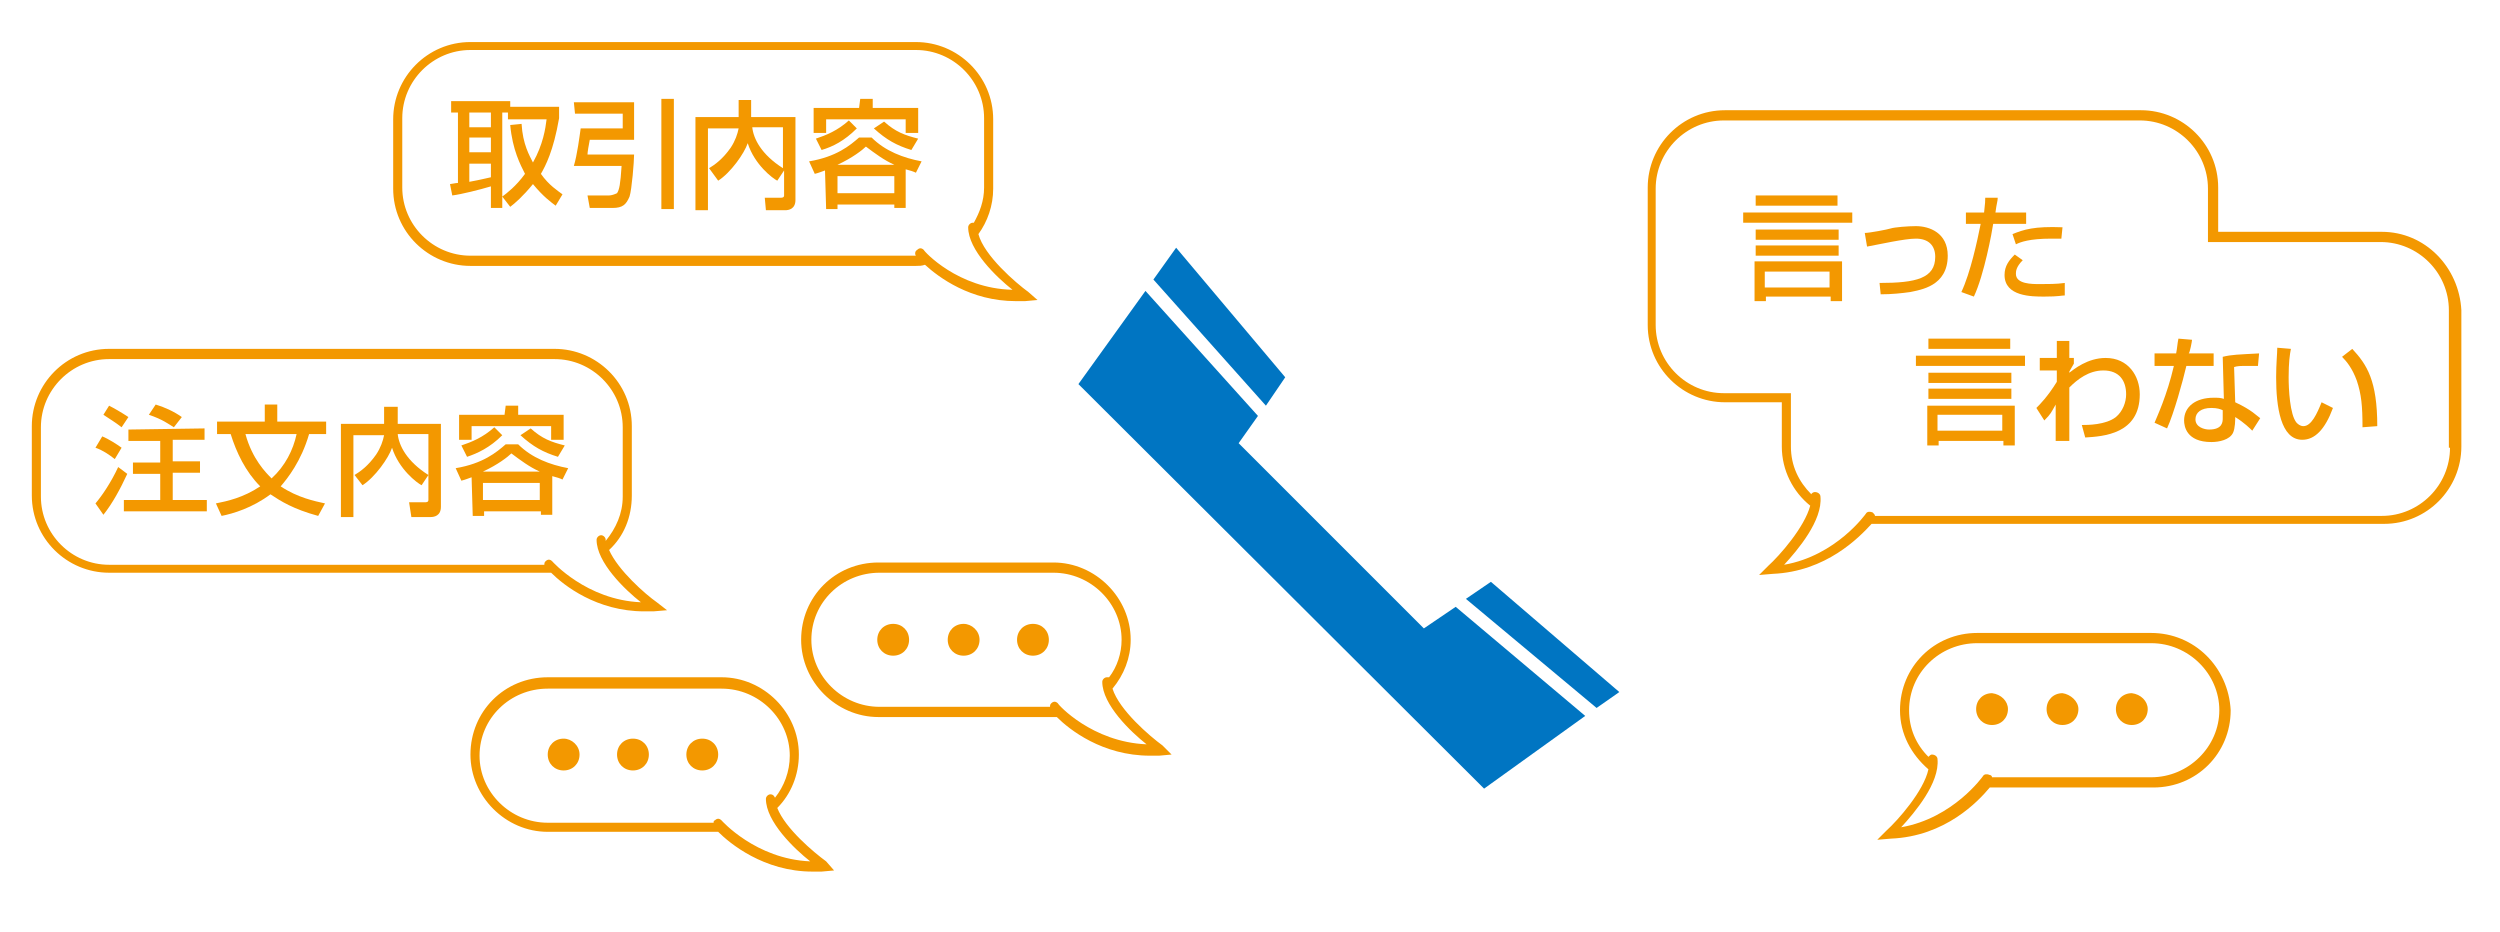
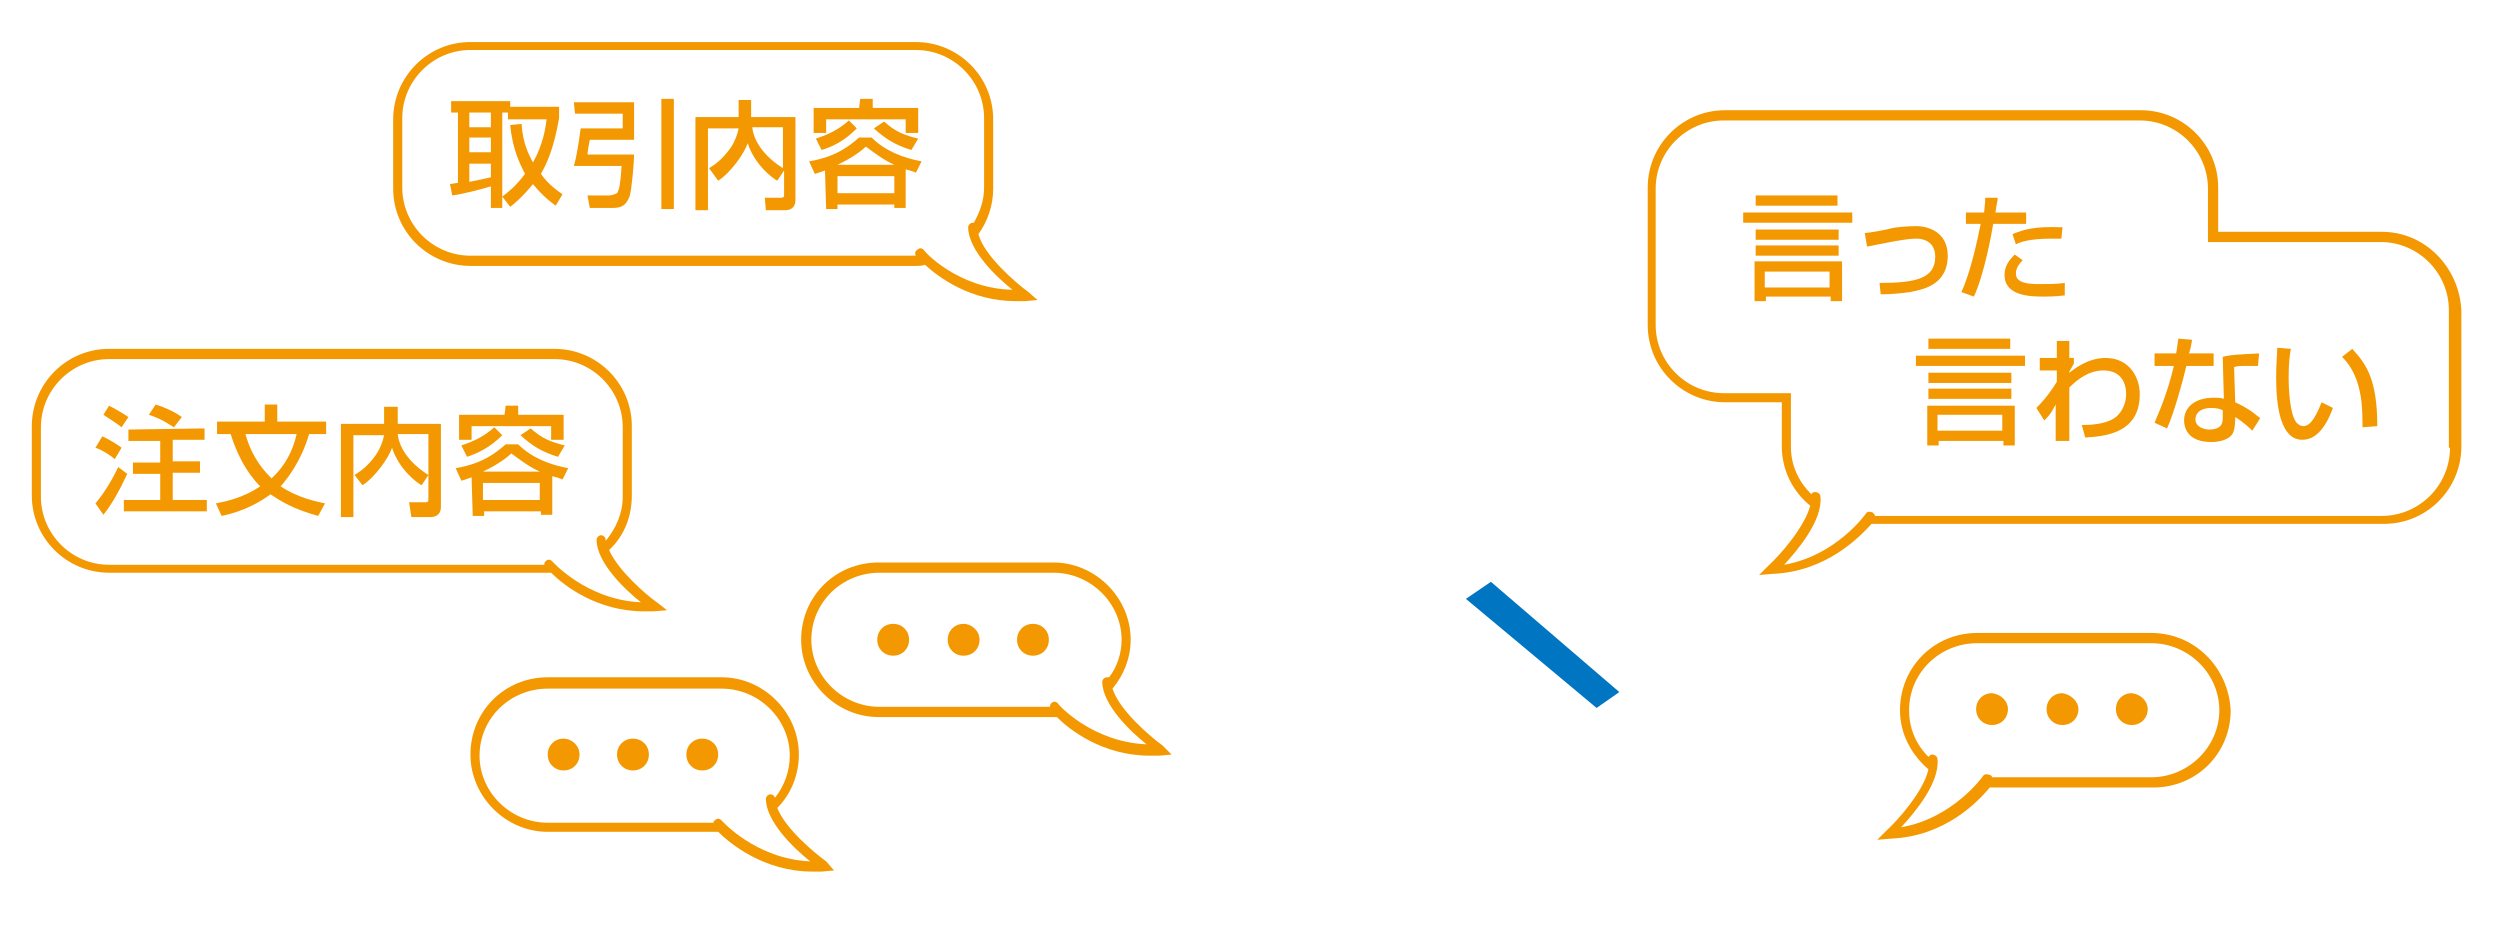
<svg xmlns="http://www.w3.org/2000/svg" version="1.1" id="レイヤー_1" x="0px" y="0px" viewBox="0 0 220 82" style="enable-background:new 0 0 220 82;" xml:space="preserve">
  <style type="text/css"> .st0{fill:#F39800;} .st1{fill:#0075C2;} </style>
  <g>
    <path class="st0" d="M80,56.3c0,0.8-0.6,1.4-1.4,1.4s-1.4-0.6-1.4-1.4s0.6-1.4,1.4-1.4S80,55.5,80,56.3z" />
    <path class="st0" d="M86.2,56.3c0,0.8-0.6,1.4-1.4,1.4s-1.4-0.6-1.4-1.4s0.6-1.4,1.4-1.4C85.5,54.9,86.2,55.5,86.2,56.3z" />
    <path class="st0" d="M92.3,56.3c0,0.8-0.6,1.4-1.4,1.4s-1.4-0.6-1.4-1.4s0.6-1.4,1.4-1.4C91.7,54.9,92.3,55.5,92.3,56.3z" />
  </g>
  <g>
    <path class="st0" d="M176.7,62.4c0,0.8-0.6,1.4-1.4,1.4c-0.8,0-1.4-0.6-1.4-1.4s0.6-1.4,1.4-1.4C176.1,61.1,176.7,61.7,176.7,62.4z " />
    <path class="st0" d="M182.9,62.4c0,0.8-0.6,1.4-1.4,1.4c-0.8,0-1.4-0.6-1.4-1.4s0.6-1.4,1.4-1.4C182.2,61.1,182.9,61.7,182.9,62.4z " />
    <path class="st0" d="M189,62.4c0,0.8-0.6,1.4-1.4,1.4c-0.8,0-1.4-0.6-1.4-1.4s0.6-1.4,1.4-1.4C188.4,61.1,189,61.7,189,62.4z" />
  </g>
  <g>
    <path class="st0" d="M51,66.4c0,0.8-0.6,1.4-1.4,1.4c-0.8,0-1.4-0.6-1.4-1.4s0.6-1.4,1.4-1.4C50.3,65,51,65.6,51,66.4z" />
    <path class="st0" d="M57.1,66.4c0,0.8-0.6,1.4-1.4,1.4c-0.8,0-1.4-0.6-1.4-1.4s0.6-1.4,1.4-1.4S57.1,65.6,57.1,66.4z" />
    <path class="st0" d="M63.2,66.4c0,0.8-0.6,1.4-1.4,1.4c-0.8,0-1.4-0.6-1.4-1.4S61,65,61.8,65C62.6,65,63.2,65.6,63.2,66.4z" />
  </g>
  <path class="st0" d="M90.5,25.7c-1.1-0.8-3.9-3.2-4.4-5.1c0.8-1.1,1.3-2.5,1.3-4v-6.1c0-3.8-3.1-6.8-6.8-6.8H41.4 c-3.8,0-6.8,3.1-6.8,6.8v6.1c0,3.8,3.1,6.8,6.8,6.8h39.2c0.3,0,0.5,0,0.8-0.1c1.2,1.1,4,3.2,8,3.2c0.3,0,0.6,0,0.8,0l1.1-0.1 L90.5,25.7z M81.3,22c-0.2-0.2-0.4-0.2-0.6,0c-0.2,0.1-0.2,0.4-0.1,0.5l0,0H41.4c-3.3,0-6-2.7-6-6v-6.1c0-3.3,2.7-6,6-6h39.2 c3.3,0,6,2.7,6,6v6.1c0,1.2-0.4,2.2-0.9,3.1c0,0,0,0-0.1,0l0,0c-0.2,0-0.4,0.2-0.4,0.4c0,2,2.5,4.4,3.9,5.5 C84.3,25.4,81.3,22.1,81.3,22z" />
  <path class="st0" d="M57.8,53c-1-0.7-3.4-2.8-4.2-4.6c1.3-1.2,2-2.9,2-4.8v-6.1c0-3.8-3.1-6.8-6.8-6.8H9.6c-3.8,0-6.8,3.1-6.8,6.8 v6.1c0,3.8,3.1,6.8,6.8,6.8h38.9c1.1,1.1,4,3.4,8.2,3.4c0.3,0,0.6,0,0.8,0l1.2-0.1L57.8,53z M48.6,49.4c-0.2-0.2-0.4-0.2-0.6,0 c-0.1,0.1-0.1,0.2-0.1,0.3H9.6c-3.3,0-6-2.7-6-6v-6.1c0-3.3,2.7-6,6-6h39.2c3.3,0,6,2.7,6,6v6.1c0,1.5-0.6,2.8-1.5,3.9v-0.1 c0-0.2-0.2-0.4-0.4-0.4l0,0c-0.2,0-0.4,0.2-0.4,0.4c0,2,2.5,4.4,3.9,5.5C51.6,52.8,48.6,49.4,48.6,49.4z" />
  <path class="st0" d="M102.3,65.6c-1.1-0.8-3.8-3.1-4.4-5c1-1.2,1.6-2.7,1.6-4.3c0-3.7-3.1-6.8-6.8-6.8H77.3c-3.8,0-6.8,3-6.8,6.8 c0,3.7,3.1,6.8,6.8,6.8h15.3c0.1,0,0.2,0,0.4,0c1.1,1.1,4,3.4,8.2,3.4c0.3,0,0.6,0,0.8,0l1.1-0.1L102.3,65.6z M93.1,61.9 c-0.2-0.2-0.4-0.2-0.6,0c-0.1,0.1-0.1,0.2-0.1,0.3h-15c-3.3,0-6-2.7-6-5.9c0-3.3,2.7-5.9,6-5.9h15.3c3.3,0,6,2.7,6,5.9 c0,1.2-0.4,2.4-1.1,3.3c-0.1,0-0.1,0-0.2,0c-0.2,0-0.4,0.2-0.4,0.4c0,2,2.5,4.4,3.9,5.5C96.1,65.3,93.1,62,93.1,61.9z" />
  <path class="st0" d="M72.7,75.8c-1.1-0.8-3.6-2.9-4.3-4.7c1.2-1.2,1.9-2.9,1.9-4.7c0-3.7-3.1-6.8-6.8-6.8H48.2c-3.8,0-6.8,3-6.8,6.8 c0,3.7,3.1,6.8,6.8,6.8h15c1,1,4,3.5,8.3,3.5c0.3,0,0.6,0,0.8,0l1.1-0.1L72.7,75.8z M63.5,72.2c-0.2-0.2-0.4-0.2-0.6,0 c-0.1,0-0.1,0.1-0.1,0.2H48.2c-3.3,0-6-2.7-6-5.9c0-3.3,2.7-5.9,6-5.9h15.3c3.3,0,6,2.7,6,5.9c0,1.4-0.5,2.7-1.3,3.7 c-0.1-0.2-0.2-0.3-0.4-0.3l0,0c-0.2,0-0.4,0.2-0.4,0.4c0,2,2.5,4.4,3.9,5.5C66.5,75.6,63.5,72.2,63.5,72.2z" />
  <path class="st0" d="M209.6,20.4h-14.4v-3.9c0-3.8-3.1-6.8-6.8-6.8h-36.6c-3.8,0-6.8,3.1-6.8,6.8v12.1c0,3.8,3.1,6.8,6.8,6.8h5v3.9 c0,2.1,1,4,2.5,5.2c-0.5,1.9-2.7,4.4-3.7,5.3l-0.8,0.8l1.2-0.1c4.7-0.2,7.6-3.2,8.7-4.4h45.1c3.8,0,6.8-3.1,6.8-6.8v-12 C216.4,23.5,213.4,20.4,209.6,20.4z M215.6,39.4c0,3.3-2.7,6-6,6H165c0-0.1-0.1-0.2-0.2-0.3c-0.2-0.1-0.5-0.1-0.6,0.1 c0,0-2.6,3.7-7.2,4.5c1.2-1.3,3.4-3.9,3.2-6c0-0.2-0.2-0.4-0.5-0.4c-0.1,0-0.3,0.1-0.3,0.2c-1.1-1.1-1.8-2.5-1.8-4.2v-4.7h-5.9 c-3.3,0-6-2.7-6-6v-12c0-3.3,2.7-6,6-6h36.6c3.3,0,6,2.7,6,6v4.7h15.2c3.3,0,6,2.7,6,6v12.1H215.6z" />
  <path class="st0" d="M189.3,55.7H174c-3.8,0-6.8,3-6.8,6.8c0,2.1,1,3.9,2.5,5.2c-0.4,1.9-2.7,4.5-3.7,5.4l-0.8,0.8l1.2-0.1 c4.8-0.2,7.7-3.3,8.7-4.5h14.4c3.8,0,6.8-3,6.8-6.8C196.1,58.7,193.1,55.7,189.3,55.7z M189.3,68.4h-14c0-0.1-0.1-0.2-0.2-0.2 c-0.2-0.1-0.5-0.1-0.6,0.1c0,0-2.6,3.7-7.2,4.5c1.2-1.3,3.4-3.9,3.2-6c0-0.2-0.2-0.4-0.5-0.4c-0.1,0-0.2,0.1-0.3,0.2 c-1.1-1.1-1.7-2.5-1.7-4.1c0-3.3,2.7-5.9,6-5.9h15.3c3.3,0,6,2.7,6,5.9C195.3,65.7,192.6,68.4,189.3,68.4z" />
  <g>
-     <polygon class="st1" points="125.3,55.3 109,39 110.7,36.6 100.8,25.6 94.9,33.8 130.6,69.4 139.5,63 128.1,53.4 " />
    <polygon class="st1" points="142.5,60.9 131.2,51.2 129,52.7 140.5,62.3 " />
-     <polygon class="st1" points="113.1,33.2 103.5,21.8 101.5,24.6 111.4,35.7 " />
  </g>
  <g>
    <path class="st0" d="M45.9,10.9c0.1,1.8,0.7,2.8,1,3.4c0.9-1.6,1.1-3,1.2-3.8h-3.4V9.9h-0.5v8.4h-1v-1.9c-1,0.3-2.6,0.7-3.4,0.8 l-0.2-1c0.1,0,0.5-0.1,0.7-0.1V9.9h-0.6v-1h5.2v0.5h4.3v1c-0.5,2.9-1.2,4.2-1.6,4.9c0.7,1,1.5,1.5,1.9,1.8l-0.6,1 c-0.4-0.3-1.1-0.8-2-1.9c-0.9,1.1-1.6,1.7-2,2l-0.7-0.9c0.4-0.3,1.2-0.9,2-2c-0.4-0.8-1.1-2.1-1.3-4.3L45.9,10.9z M41.3,9.9v1.3 h1.9V9.9H41.3z M41.3,12.1v1.3h1.9v-1.3H41.3z M43.2,14.4h-1.9V16c1.1-0.2,1.4-0.3,1.9-0.4V14.4z" />
    <path class="st0" d="M50.5,9h5.3v3.3h-3.9c-0.1,0.5-0.2,1.1-0.2,1.3h4.1c0,0.6-0.2,3.1-0.4,3.7c-0.3,0.7-0.6,1-1.5,1h-2l-0.2-1.1 h1.9c0.2,0,0.5-0.1,0.7-0.2c0.2-0.3,0.3-0.8,0.4-2.4h-4.2c0.3-1,0.5-2.6,0.6-3.3h3.7V10h-4.2L50.5,9L50.5,9z M58.2,8.7h1.1v9.7 h-1.1V8.7z" />
    <path class="st0" d="M62.4,14.8c0.5-0.3,1.2-0.8,1.9-1.8c0.4-0.6,0.6-1.2,0.7-1.7h-2.7v7.2h-1.1v-8.2H65V8.8h1.1v1.5H70v7.3 c0,0.8-0.6,0.9-0.9,0.9h-1.7l-0.1-1.1h1.4c0.1,0,0.3,0,0.3-0.2V15l-0.6,0.9c-0.4-0.2-2-1.4-2.6-3.3c-0.3,0.9-1.5,2.6-2.6,3.3 L62.4,14.8z M68.9,11.2h-2.7c0.1,1,0.8,2.4,2.7,3.6V11.2z" />
    <path class="st0" d="M72.6,15c-0.3,0.1-0.5,0.2-0.9,0.3l-0.5-1.1c2.4-0.4,3.6-1.4,4.4-2.1h1.1c1.2,1.2,2.8,1.8,4.4,2.1l-0.5,1 c-0.2-0.1-0.5-0.2-0.9-0.3v3.4h-1V18h-5v0.4h-1L72.6,15L72.6,15z M75.7,8.7h1.1v0.8h4v2.2h-1.1v-1.2h-7v1.2h-1.1V9.5h4L75.7,8.7 L75.7,8.7z M75.4,11.3c-1.1,1.1-2.1,1.6-3.1,1.9l-0.5-1c0.9-0.3,1.9-0.7,2.9-1.6L75.4,11.3z M73.7,15.5V17h5v-1.5H73.7z M78.7,14.5 c-0.9-0.4-1.7-1-2.5-1.6c-0.3,0.3-1.2,1-2.5,1.6H78.7z M80.2,13.2c-1.3-0.4-2.2-0.9-3.3-1.9l0.9-0.6c1,0.9,1.8,1.2,3,1.5L80.2,13.2 z" />
  </g>
  <g>
    <path class="st0" d="M11.2,41.7c-0.6,1.3-1.3,2.6-2.1,3.6l-0.7-1c0.6-0.7,1.4-1.9,2-3.2L11.2,41.7z M9,38.4c0.5,0.2,1.3,0.7,1.7,1 l-0.6,1c-0.5-0.4-1.1-0.8-1.7-1L9,38.4z M9.6,35.7c0.4,0.2,1.1,0.6,1.7,1l-0.6,0.9c-0.5-0.4-1-0.7-1.6-1.1L9.6,35.7z M18,37.7v1 h-2.8v1.9h2.4v1h-2.4V44h3v1h-7.3v-1h3.2v-2.3h-2.4v-1h2.4v-1.9h-2.8v-1L18,37.7L18,37.7z M13.7,35.6c0.7,0.2,1.6,0.6,2.3,1.1 l-0.7,0.9c-0.5-0.3-1-0.7-2.2-1.1L13.7,35.6z" />
    <path class="st0" d="M19.1,38.2v-1.1h4.2v-1.5h1.1v1.5h4.3v1.1h-1.5c-0.7,2.4-1.9,3.9-2.5,4.6c1.5,1,3,1.3,3.9,1.5L28,45.4 c-2.2-0.6-3.3-1.3-4.2-1.9c-1.6,1.2-3.3,1.7-4.3,1.9L19,44.3c1-0.2,2.4-0.5,3.9-1.5c-1.3-1.3-2.1-3-2.6-4.6H19.1z M21.6,38.2 c0.6,2.2,1.8,3.4,2.3,3.9c1.2-1.1,1.9-2.5,2.2-3.9H21.6z" />
    <path class="st0" d="M31.2,41.8c0.5-0.3,1.2-0.8,1.9-1.8c0.4-0.6,0.6-1.2,0.7-1.7h-2.7v7.2H30v-8.2h3.8v-1.5H35v1.5h3.8v7.3 c0,0.8-0.6,0.9-0.9,0.9h-1.7L36,44.2h1.4c0.1,0,0.3,0,0.3-0.2v-2.2l-0.6,0.9c-0.4-0.2-2-1.4-2.6-3.3c-0.3,0.9-1.5,2.6-2.6,3.3 L31.2,41.8z M37.7,38.2H35c0.1,1,0.8,2.4,2.7,3.6V38.2z" />
    <path class="st0" d="M41.5,42c-0.3,0.1-0.5,0.2-0.9,0.3l-0.5-1.1c2.4-0.4,3.6-1.4,4.4-2.1h1.1c1.2,1.2,2.8,1.8,4.4,2.1l-0.5,1 c-0.2-0.1-0.5-0.2-0.9-0.3v3.4h-1V45h-5v0.4h-1L41.5,42L41.5,42z M44.5,35.7h1.1v0.8h4v2.2h-1.1v-1.2h-7v1.2h-1.1v-2.2h4L44.5,35.7 L44.5,35.7z M44.2,38.3c-1.1,1.1-2.2,1.6-3.1,1.9l-0.5-1c0.9-0.3,1.9-0.7,2.9-1.6L44.2,38.3z M42.5,42.5V44h5v-1.5H42.5z M47.5,41.5c-0.9-0.4-1.7-1-2.5-1.6c-0.3,0.3-1.2,1-2.5,1.6H47.5z M49.1,40.2c-1.3-0.4-2.2-0.9-3.3-1.9l0.9-0.6 c1,0.9,1.8,1.2,3,1.5L49.1,40.2z" />
  </g>
  <g>
    <path class="st0" d="M163,19.6h-9.6v-0.9h9.6V19.6z M154.3,23h7.8v3.5h-1v-0.4h-5.7v0.4h-1V23H154.3z M154.5,17.2h7.2v0.9h-7.2 V17.2z M154.5,20.2h7.3v0.9h-7.3V20.2z M154.5,21.6h7.3v0.9h-7.3V21.6z M155.3,23.9v1.4h5.7v-1.4H155.3z" />
    <path class="st0" d="M165.4,24.9c3.2,0,4.9-0.4,4.9-2.3c0-1-0.6-1.6-1.7-1.6c-1,0-3.2,0.5-4.3,0.7l-0.2-1.2c0.4,0,2-0.3,2.3-0.4 s1.5-0.2,2.2-0.2c1.2,0,2.8,0.6,2.8,2.6c0,2.7-2.4,3-3.3,3.2c-0.7,0.1-1.6,0.2-2.6,0.2L165.4,24.9z" />
    <path class="st0" d="M175.8,17.4c0,0.3-0.1,0.5-0.2,1.3h2.7v1h-2.9c-0.1,0.7-0.8,4.5-1.7,6.4l-1.1-0.4c0.8-1.7,1.4-4.5,1.7-6H173 v-1h1.6c0.1-0.9,0.1-1,0.1-1.3L175.8,17.4z M178,22.9c-0.6,0.6-0.6,1-0.6,1.2c0,0.9,1.4,0.9,2.1,0.9c0.7,0,1.5,0,2.2-0.1V26 c-0.3,0-0.5,0.1-1.8,0.1c-1.1,0-3.5,0-3.5-1.9c0-0.8,0.4-1.3,0.9-1.8L178,22.9z M181.4,21c-0.3,0-0.5,0-0.9,0 c-1.9,0-2.7,0.3-3.1,0.5l-0.3-0.9c1-0.4,1.9-0.7,4.4-0.6L181.4,21z" />
  </g>
  <g>
    <path class="st0" d="M178.2,32.2h-9.6v-0.9h9.6V32.2z M169.5,35.7h7.8v3.5h-1v-0.4h-5.7v0.4h-1v-3.5H169.5z M169.7,29.8h7.2v0.9 h-7.2V29.8z M169.7,32.8h7.3v0.9h-7.3V32.8z M169.7,34.2h7.3v0.9h-7.3V34.2z M170.5,36.5v1.4h5.7v-1.4H170.5z" />
    <path class="st0" d="M183.2,37.4c0.5,0,2.1,0,3-0.7c0.6-0.5,0.9-1.3,0.9-2c0-1.2-0.6-2.1-2-2.1c-1.3,0-2.3,0.8-3,1.5v4.7h-1.2v-3.2 c-0.4,0.7-0.4,0.8-1,1.4l-0.7-1.1c0.3-0.3,1-1,1.8-2.3v-1h-1.5v-1.1h1.5V30h1.1v1.5h0.4V32c-0.1,0.2-0.3,0.5-0.4,0.7v0.1 c0.4-0.3,1.6-1.3,3.2-1.3c2,0,3,1.6,3,3.2c0,3.5-3.2,3.7-4.8,3.8L183.2,37.4z" />
    <path class="st0" d="M192.9,29.9c0,0.1-0.2,1.2-0.3,1.2h2.2v1.1h-2.4c-0.3,1.3-1.1,4.2-1.7,5.5l-1.1-0.5c0.2-0.5,1.1-2.4,1.7-5 h-1.7v-1.1h1.9c0.1-0.5,0.1-0.8,0.2-1.3L192.9,29.9z M198.7,32.2c-0.3,0-0.6,0-0.9,0c-0.6,0-0.9,0-1.2,0.1l0.1,3.1 c1.5,0.7,1.9,1.2,2.2,1.4l-0.7,1.1c-0.2-0.2-0.7-0.7-1.5-1.2c0,0.2,0,1-0.2,1.4c-0.3,0.6-1.2,0.8-1.9,0.8c-2.2,0-2.4-1.4-2.4-1.9 c0-1.2,1-2,2.6-2c0.4,0,0.6,0,0.9,0.1l-0.1-3.7c0.8-0.2,1.4-0.2,3.2-0.3L198.7,32.2z M195.6,36.1c-0.2-0.1-0.5-0.2-1-0.2 c-0.9,0-1.4,0.4-1.4,1c0,0.7,0.8,0.9,1.2,0.9c1.2,0,1.2-0.7,1.2-1V36.1z" />
    <path class="st0" d="M201.6,30.7c-0.1,0.5-0.2,1.2-0.2,2.5c0,1,0.1,3.3,0.7,4c0.1,0.1,0.3,0.3,0.6,0.3c0.7,0,1.2-1.1,1.6-2.1l1,0.5 c-0.7,1.9-1.6,2.8-2.7,2.8c-1.9,0-2.3-2.9-2.3-5.5c0-1.2,0.1-2.1,0.1-2.6L201.6,30.7z M207.9,37.6c0-1.9-0.1-2.9-0.5-4.1 c-0.4-1.1-0.9-1.7-1.3-2.1l0.9-0.7c1.3,1.4,2.2,2.8,2.2,6.8L207.9,37.6z" />
  </g>
</svg>